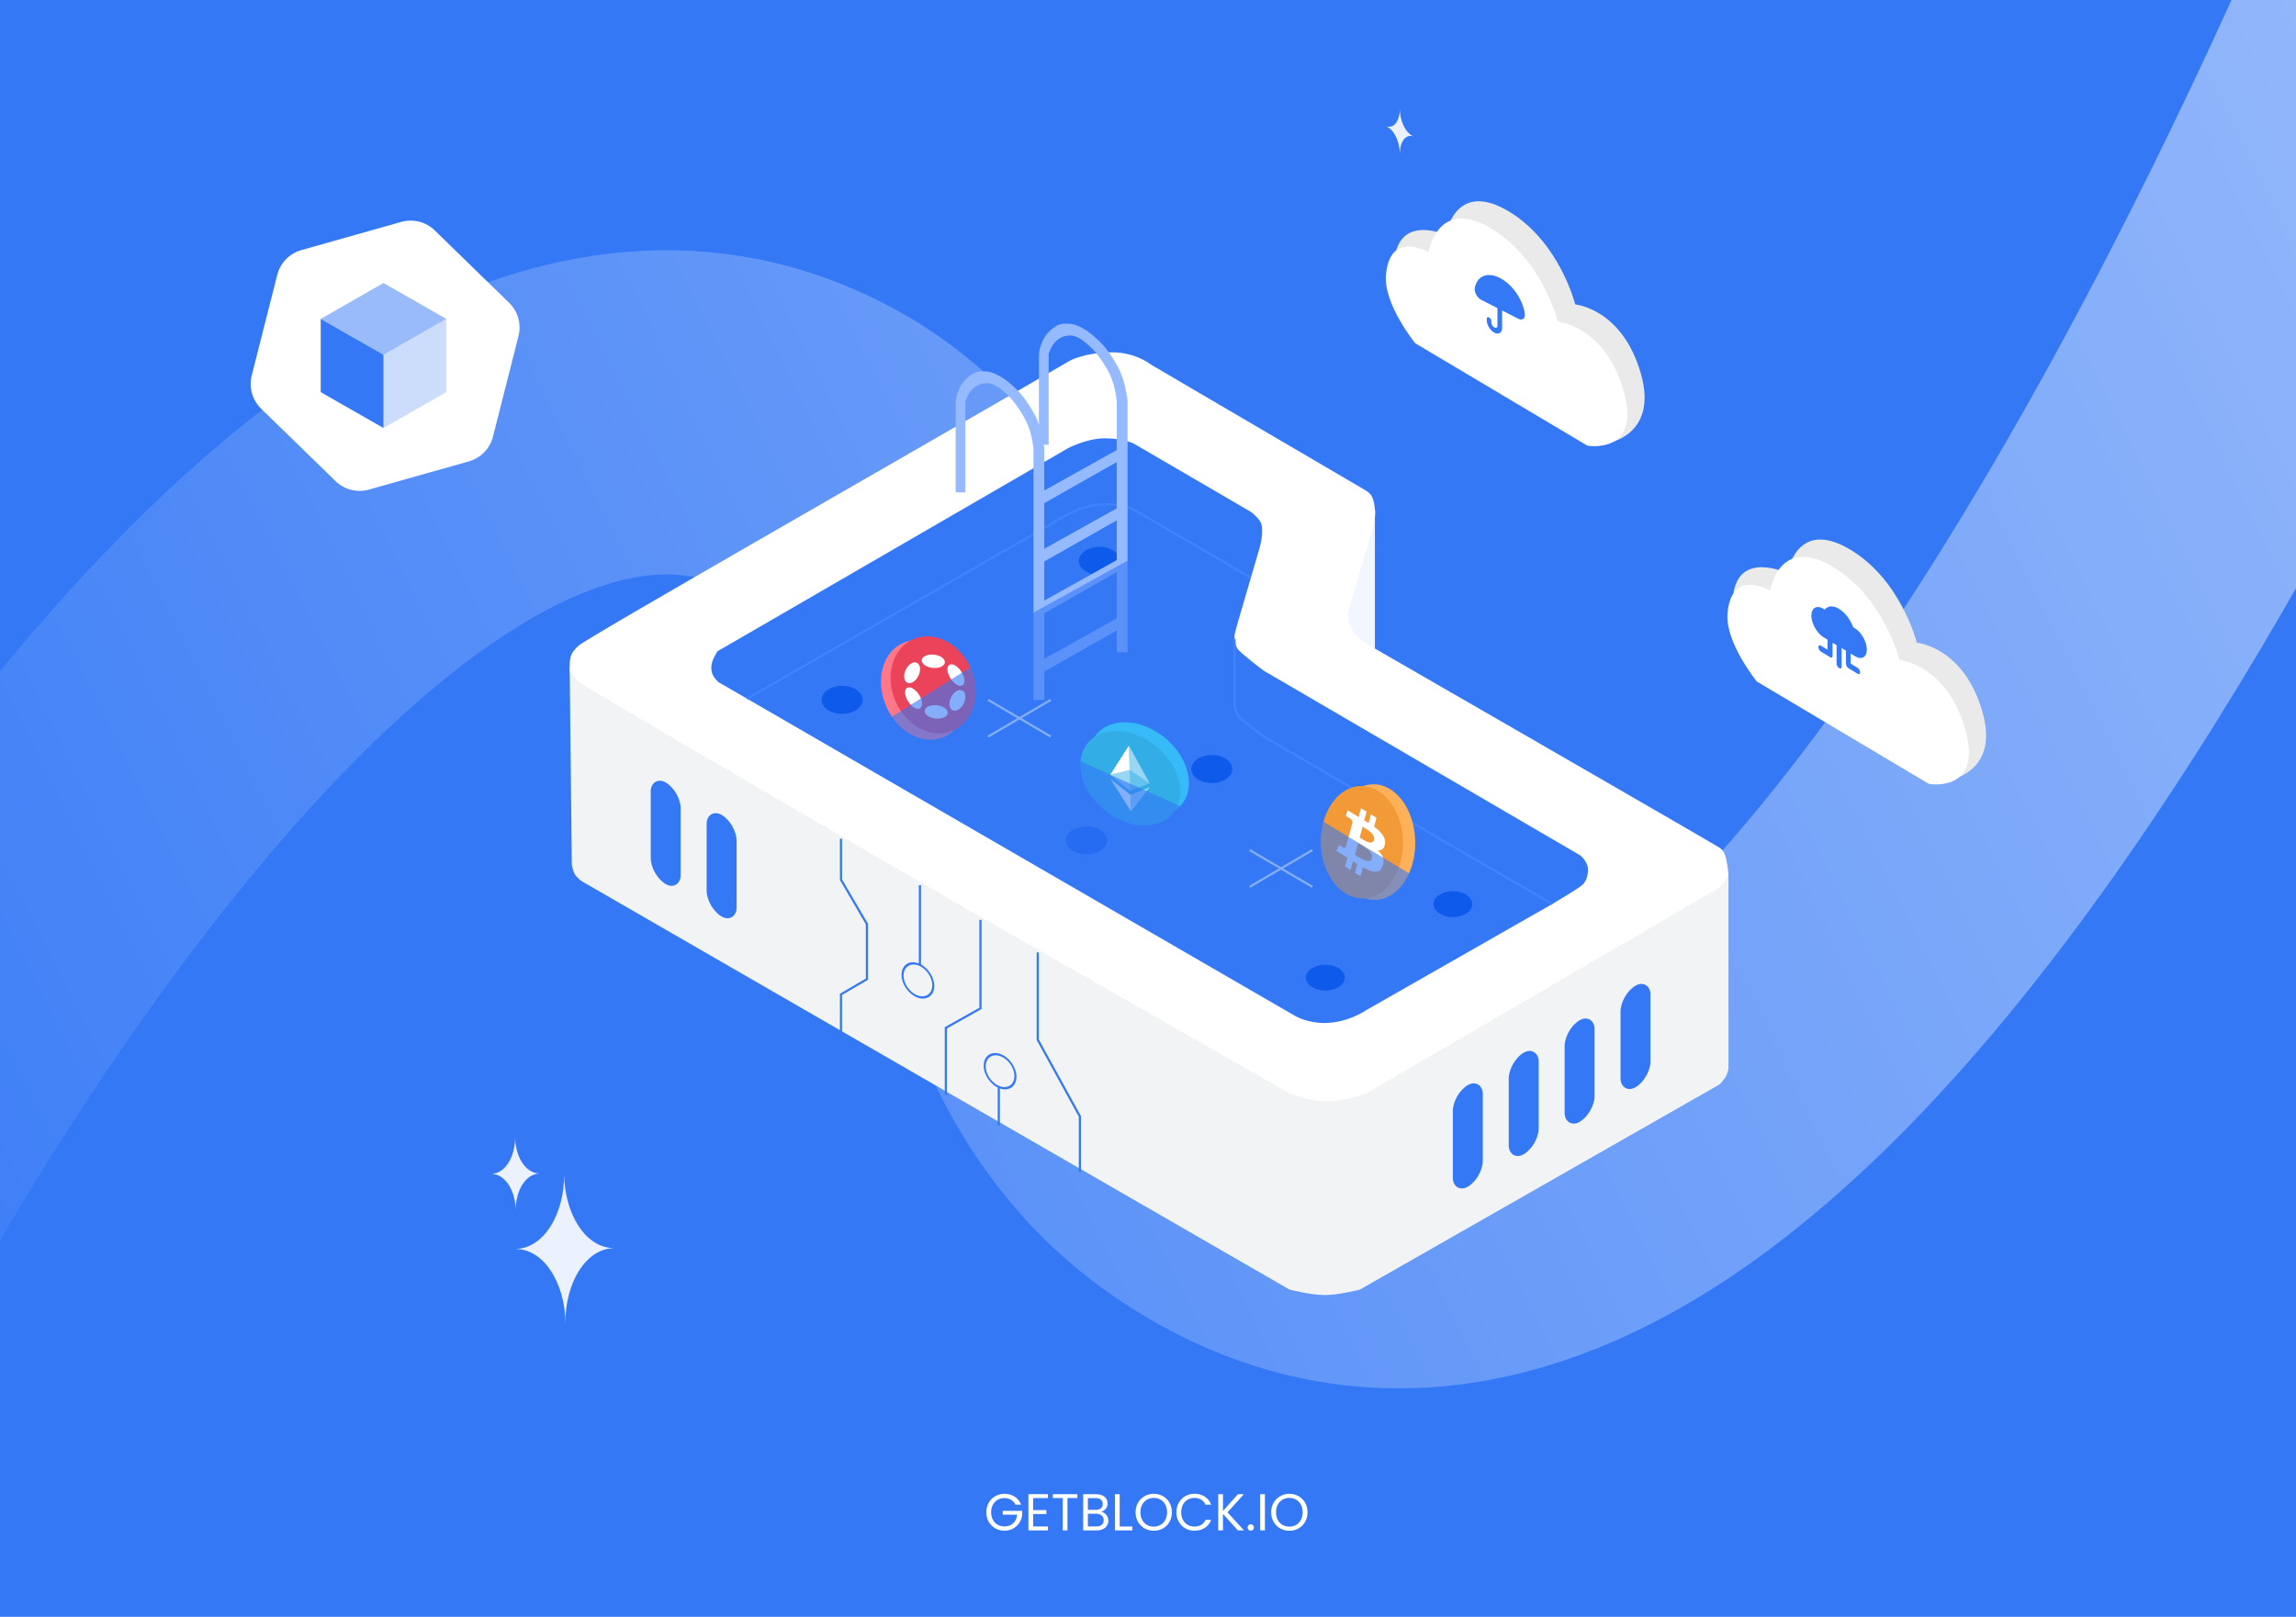
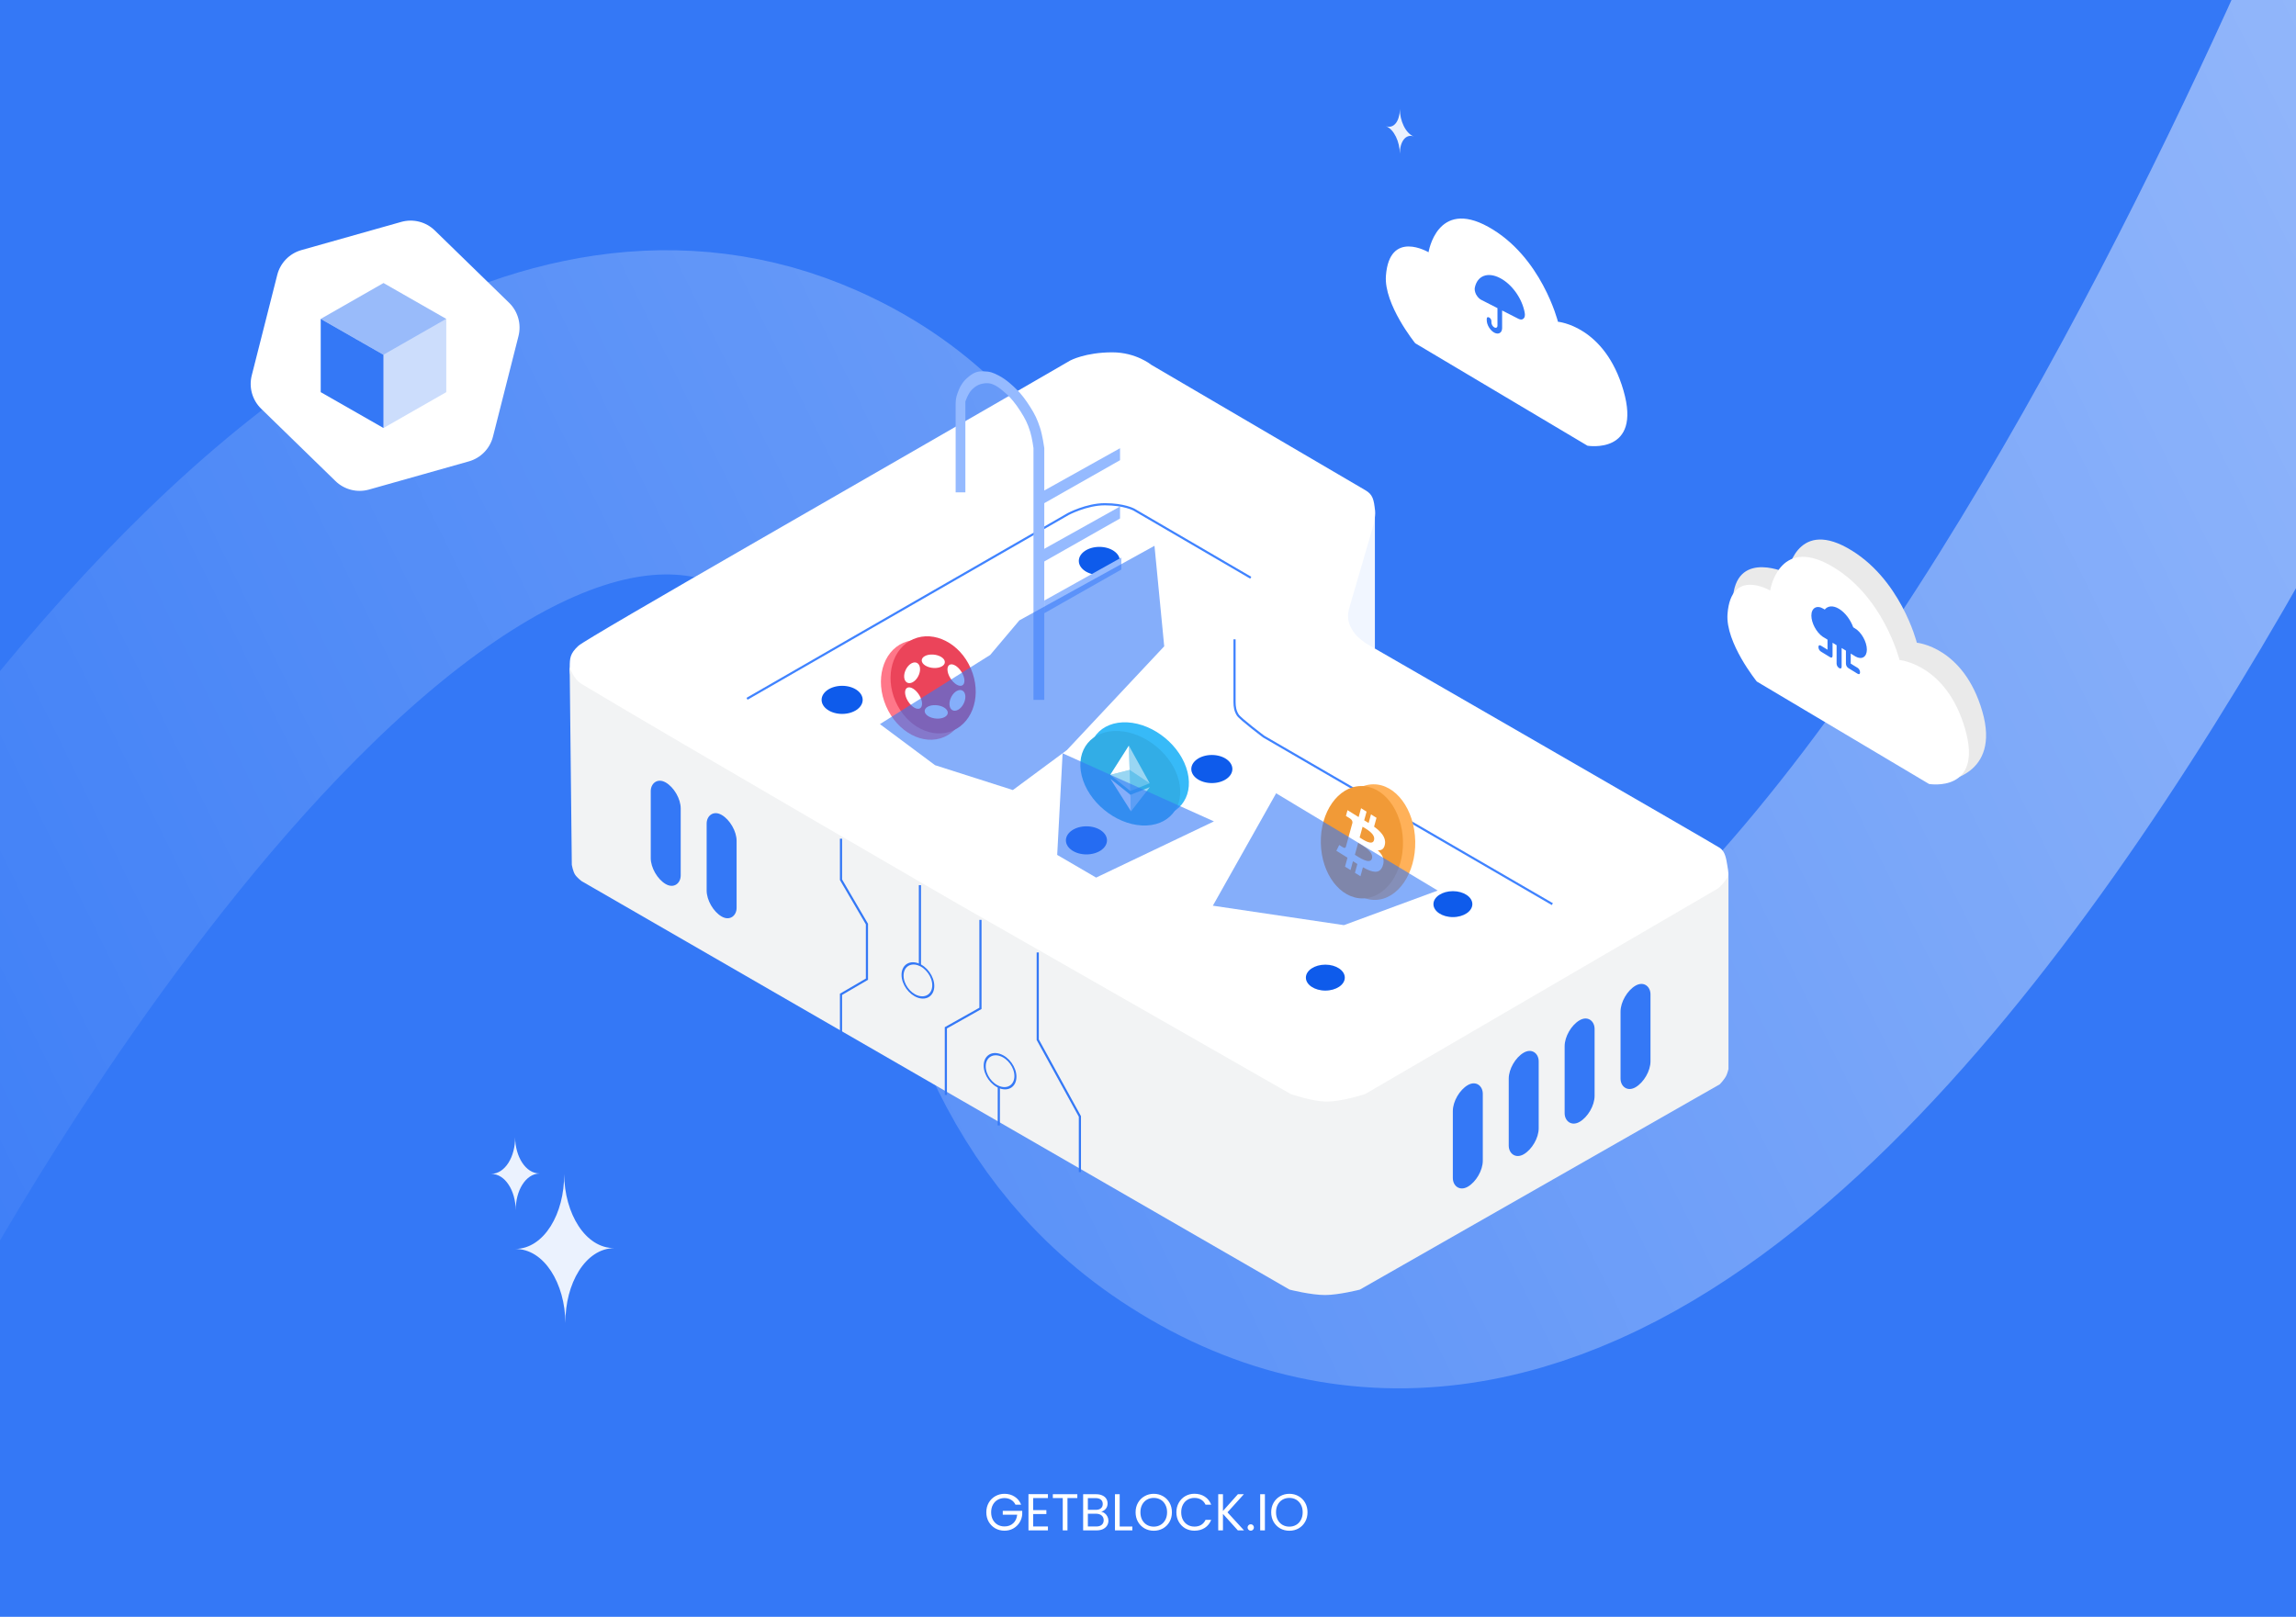
<svg xmlns="http://www.w3.org/2000/svg" width="1062" height="748" viewBox="0 0 1062 748" fill="none">
  <g clip-path="url(#clip0_486_881)">
    <rect width="1062" height="748" fill="#3478F6" />
    <path d="M-88 577.5C-88 577.5 155.828 109.984 366 203C504.709 264.389 433.744 455.427 560 539.5C840.193 726.08 1151 -88 1151 -88" stroke="url(#paint0_linear_486_881)" stroke-opacity="0.5" stroke-width="150" />
    <path opacity="0.9" d="M260.943 543.196C261.099 561.36 251.723 577.693 238.294 577.807C251.72 577.693 261.377 593.864 261.532 612.026C261.377 593.864 270.753 577.53 284.181 577.415C270.753 577.53 261.099 561.36 260.943 543.196Z" fill="white" />
    <path opacity="0.9" d="M238.259 526.097C238.335 535.011 233.734 543.025 227.144 543.081C233.733 543.025 238.471 550.961 238.548 559.873C238.471 550.961 243.072 542.945 249.662 542.889C243.072 542.945 238.335 535.011 238.259 526.097Z" fill="white" />
    <g filter="url(#filter0_d_486_881)">
      <path d="M899.173 349.378L820.597 295.289C820.597 295.289 800.139 276.261 801.673 263.379C804.174 242.378 826.757 253.196 826.757 253.196C826.757 253.196 830.659 228.279 854.377 241.433C879.099 255.143 886.617 285.344 886.617 285.344C886.617 285.344 908.232 287.214 916.906 317.103C925.579 346.993 899.173 349.378 899.173 349.378Z" fill="#EAEAEA" />
    </g>
    <g filter="url(#filter1_d_486_881)">
      <path d="M892.279 350.695L812.603 303.293C812.603 303.293 798.042 285.313 799.05 272.052C800.692 250.449 818.764 261.201 818.764 261.201C818.764 261.201 822.665 236.283 846.383 249.437C871.105 263.148 878.623 293.348 878.623 293.348C878.623 293.348 900.239 295.218 908.912 325.108C917.586 354.998 892.279 350.695 892.279 350.695Z" fill="white" />
    </g>
    <g clip-path="url(#clip1_486_881)">
      <path d="M843.439 294.776L843.206 294.633C843.089 294.561 843.089 294.561 842.973 294.49C840.173 292.5 837.839 288.197 837.839 284.776C837.839 281.219 840.406 279.781 843.439 281.64C843.673 281.783 843.906 281.926 844.023 281.998C845.423 280.256 847.873 279.978 850.673 281.694C853.473 283.41 855.923 286.69 857.206 290.213C857.439 290.356 857.673 290.499 857.906 290.642C860.939 292.364 863.506 296.947 863.506 300.505C863.506 303.926 861.173 305.369 858.256 303.719C858.139 303.647 858.139 303.647 858.023 303.576L857.789 303.433L856.039 302.36V307.013L859.189 308.943C859.889 309.372 860.356 310.205 860.356 311.026C860.356 311.847 859.889 312.109 859.189 311.68L854.989 309.106C854.289 308.677 853.823 307.844 853.823 307.023V301.002L851.839 299.787V308.407C851.839 309.228 851.373 309.489 850.673 309.06C849.973 308.631 849.506 307.798 849.506 306.977V298.494L847.639 297.35V303.37C847.639 304.191 847.173 304.453 846.473 304.024L842.273 301.45C841.573 301.021 841.106 300.188 841.106 299.367C841.106 298.546 841.573 298.284 842.273 298.713L845.306 300.572V295.92L843.439 294.776Z" fill="#3478F6" />
    </g>
    <path opacity="0.9" d="M647.479 50.39C647.479 55.858 644.792 59.758 641 58.359C644.791 59.758 647.479 65.641 647.479 71.108C647.479 65.641 650.166 61.74 653.958 63.139C650.166 61.74 647.479 55.858 647.479 50.39Z" fill="white" />
    <g filter="url(#filter2_d_486_881)">
-       <path d="M742 193.383L662.596 138.793C662.596 138.793 643.466 120.764 645 107.883C647.5 86.882 668.757 96.701 668.757 96.701C668.757 96.701 672.659 71.783 696.376 84.937C721.098 98.648 728.616 128.849 728.616 128.849C728.616 128.849 750.232 130.718 758.905 160.608C767.579 190.498 742 193.383 742 193.383Z" fill="#EAEAEA" />
-     </g>
+       </g>
    <g filter="url(#filter3_d_486_881)">
      <path d="M734.279 194.199L654.603 146.797C654.603 146.797 640.042 128.816 641.05 115.556C642.692 93.953 660.764 104.704 660.764 104.704C660.764 104.704 664.665 79.787 688.383 92.941C713.105 106.652 720.623 136.852 720.623 136.852C720.623 136.852 742.239 138.722 750.912 168.612C759.586 198.502 734.279 194.199 734.279 194.199Z" fill="white" />
    </g>
    <g clip-path="url(#clip2_486_881)">
      <path d="M705.256 144.736C704.071 138.082 699.327 131.43 693.721 128.574C688.115 125.718 683.372 127.535 682.186 132.981C681.971 133.839 682.186 135.038 682.725 136.159C683.372 137.336 684.234 138.259 685.097 138.699L692.643 142.544V150.65C692.643 151.497 691.996 151.893 691.242 151.509C690.487 151.124 689.84 150.069 689.84 149.222V148.617C689.84 147.891 689.409 147.187 688.762 146.858C688.115 146.528 687.684 146.792 687.684 147.518V148.123C687.684 150.301 689.301 152.94 691.242 153.929C693.182 154.917 694.799 153.926 694.799 151.749V143.642L702.346 147.487C703.316 147.982 704.178 147.937 704.717 147.365C705.256 146.913 705.472 145.934 705.256 144.736Z" fill="#3478F6" />
    </g>
    <path d="M635.95 300.152V235.867L602.455 293.421L635.95 300.152Z" fill="#F1F6FF" />
    <path d="M469.704 696.12C469.24 695.144 468.568 694.392 467.688 693.864C466.808 693.32 465.784 693.048 464.616 693.048C463.448 693.048 462.392 693.32 461.448 693.864C460.52 694.392 459.784 695.16 459.24 696.168C458.712 697.16 458.448 698.312 458.448 699.624C458.448 700.936 458.712 702.088 459.24 703.08C459.784 704.072 460.52 704.84 461.448 705.384C462.392 705.912 463.448 706.176 464.616 706.176C466.248 706.176 467.592 705.688 468.648 704.712C469.704 703.736 470.32 702.416 470.496 700.752H463.824V698.976H472.824V700.656C472.696 702.032 472.264 703.296 471.528 704.448C470.792 705.584 469.824 706.488 468.624 707.16C467.424 707.816 466.088 708.144 464.616 708.144C463.064 708.144 461.648 707.784 460.368 707.064C459.088 706.328 458.072 705.312 457.32 704.016C456.584 702.72 456.216 701.256 456.216 699.624C456.216 697.992 456.584 696.528 457.32 695.232C458.072 693.92 459.088 692.904 460.368 692.184C461.648 691.448 463.064 691.08 464.616 691.08C466.392 691.08 467.96 691.52 469.32 692.4C470.696 693.28 471.696 694.52 472.32 696.12H469.704ZM477.895 693.048V698.64H483.991V700.44H477.895V706.2H484.711V708H475.711V691.248H484.711V693.048H477.895ZM498.312 691.272V693.048H493.752V708H491.568V693.048H486.984V691.272H498.312ZM509.376 699.384C509.984 699.48 510.536 699.728 511.032 700.128C511.544 700.528 511.944 701.024 512.232 701.616C512.536 702.208 512.688 702.84 512.688 703.512C512.688 704.36 512.472 705.128 512.04 705.816C511.608 706.488 510.976 707.024 510.144 707.424C509.328 707.808 508.36 708 507.24 708H501V691.272H507C508.136 691.272 509.104 691.464 509.904 691.848C510.704 692.216 511.304 692.72 511.704 693.36C512.104 694 512.304 694.72 512.304 695.52C512.304 696.512 512.032 697.336 511.488 697.992C510.96 698.632 510.256 699.096 509.376 699.384ZM503.184 698.496H506.856C507.88 698.496 508.672 698.256 509.232 697.776C509.792 697.296 510.072 696.632 510.072 695.784C510.072 694.936 509.792 694.272 509.232 693.792C508.672 693.312 507.864 693.072 506.808 693.072H503.184V698.496ZM507.048 706.2C508.136 706.2 508.984 705.944 509.592 705.432C510.2 704.92 510.504 704.208 510.504 703.296C510.504 702.368 510.184 701.64 509.544 701.112C508.904 700.568 508.048 700.296 506.976 700.296H503.184V706.2H507.048ZM517.903 706.224H523.759V708H515.719V691.272H517.903V706.224ZM533.662 708.168C532.11 708.168 530.694 707.808 529.414 707.088C528.134 706.352 527.118 705.336 526.366 704.04C525.63 702.728 525.262 701.256 525.262 699.624C525.262 697.992 525.63 696.528 526.366 695.232C527.118 693.92 528.134 692.904 529.414 692.184C530.694 691.448 532.11 691.08 533.662 691.08C535.23 691.08 536.654 691.448 537.934 692.184C539.214 692.904 540.222 693.912 540.958 695.208C541.694 696.504 542.062 697.976 542.062 699.624C542.062 701.272 541.694 702.744 540.958 704.04C540.222 705.336 539.214 706.352 537.934 707.088C536.654 707.808 535.23 708.168 533.662 708.168ZM533.662 706.272C534.83 706.272 535.878 706 536.806 705.456C537.75 704.912 538.486 704.136 539.014 703.128C539.558 702.12 539.83 700.952 539.83 699.624C539.83 698.28 539.558 697.112 539.014 696.12C538.486 695.112 537.758 694.336 536.83 693.792C535.902 693.248 534.846 692.976 533.662 692.976C532.478 692.976 531.422 693.248 530.494 693.792C529.566 694.336 528.83 695.112 528.286 696.12C527.758 697.112 527.494 698.28 527.494 699.624C527.494 700.952 527.758 702.12 528.286 703.128C528.83 704.136 529.566 704.912 530.494 705.456C531.438 706 532.494 706.272 533.662 706.272ZM544.13 699.624C544.13 697.992 544.498 696.528 545.234 695.232C545.97 693.92 546.97 692.896 548.234 692.16C549.514 691.424 550.93 691.056 552.482 691.056C554.306 691.056 555.898 691.496 557.258 692.376C558.618 693.256 559.61 694.504 560.234 696.12H557.618C557.154 695.112 556.482 694.336 555.602 693.792C554.738 693.248 553.698 692.976 552.482 692.976C551.314 692.976 550.266 693.248 549.338 693.792C548.41 694.336 547.682 695.112 547.154 696.12C546.626 697.112 546.362 698.28 546.362 699.624C546.362 700.952 546.626 702.12 547.154 703.128C547.682 704.12 548.41 704.888 549.338 705.432C550.266 705.976 551.314 706.248 552.482 706.248C553.698 706.248 554.738 705.984 555.602 705.456C556.482 704.912 557.154 704.136 557.618 703.128H560.234C559.61 704.728 558.618 705.968 557.258 706.848C555.898 707.712 554.306 708.144 552.482 708.144C550.93 708.144 549.514 707.784 548.234 707.064C546.97 706.328 545.97 705.312 545.234 704.016C544.498 702.72 544.13 701.256 544.13 699.624ZM572.557 708L565.669 700.368V708H563.485V691.272H565.669V699.024L572.581 691.272H575.341L567.757 699.648L575.413 708H572.557ZM578.548 708.144C578.132 708.144 577.78 708 577.492 707.712C577.204 707.424 577.06 707.072 577.06 706.656C577.06 706.24 577.204 705.888 577.492 705.6C577.78 705.312 578.132 705.168 578.548 705.168C578.948 705.168 579.284 705.312 579.556 705.6C579.844 705.888 579.988 706.24 579.988 706.656C579.988 707.072 579.844 707.424 579.556 707.712C579.284 708 578.948 708.144 578.548 708.144ZM585.075 691.272V708H582.891V691.272H585.075ZM596.381 708.168C594.829 708.168 593.413 707.808 592.133 707.088C590.853 706.352 589.837 705.336 589.085 704.04C588.349 702.728 587.981 701.256 587.981 699.624C587.981 697.992 588.349 696.528 589.085 695.232C589.837 693.92 590.853 692.904 592.133 692.184C593.413 691.448 594.829 691.08 596.381 691.08C597.949 691.08 599.373 691.448 600.653 692.184C601.933 692.904 602.941 693.912 603.677 695.208C604.413 696.504 604.781 697.976 604.781 699.624C604.781 701.272 604.413 702.744 603.677 704.04C602.941 705.336 601.933 706.352 600.653 707.088C599.373 707.808 597.949 708.168 596.381 708.168ZM596.381 706.272C597.549 706.272 598.597 706 599.525 705.456C600.469 704.912 601.205 704.136 601.733 703.128C602.277 702.12 602.549 700.952 602.549 699.624C602.549 698.28 602.277 697.112 601.733 696.12C601.205 695.112 600.477 694.336 599.549 693.792C598.621 693.248 597.565 692.976 596.381 692.976C595.197 692.976 594.141 693.248 593.213 693.792C592.285 694.336 591.549 695.112 591.005 696.12C590.477 697.112 590.213 698.28 590.213 699.624C590.213 700.952 590.477 702.12 591.005 703.128C591.549 704.136 592.285 704.912 593.213 705.456C594.157 706 595.213 706.272 596.381 706.272Z" fill="white" />
    <path d="M263.53 308.597L263.528 308.78C263.508 310.963 263.642 312.285 264.528 314.28C265.432 316.314 268.028 318.78 268.028 318.78L593.528 506.78C593.528 506.78 605.119 512.047 613.028 512.28C619.157 512.461 628.528 509.78 628.528 509.78L793.528 413.78C793.528 413.78 798.039 410.455 799.028 407.28C799.783 404.856 799.436 403.285 799.028 400.78L798.973 400.438C798.42 397.029 797.92 393.945 795.528 392.28C793.057 390.559 632.028 297.78 632.028 297.78C632.028 297.78 627.748 294.953 626.028 292.28C624.358 289.683 623.543 287.867 623.528 284.78C623.518 282.789 624.528 279.78 624.528 279.78L635.028 243.78C635.028 243.78 636.343 239.218 636.028 236.28C635.47 231.071 635 228.8 631.528 226.78C628.056 224.76 532.528 168.78 532.528 168.78C532.528 168.78 525.502 163 514.5 163C502 163 495.028 166.78 495.028 166.78C406.184 218.329 271.528 295.059 267.528 298.78C263.587 302.446 263.568 304.513 263.53 308.597Z" fill="white" />
-     <path d="M331.881 301.298C331.881 301.298 329.058 305.422 329.03 308.415C329.015 309.969 329.111 310.91 329.742 312.33C330.387 313.778 332.237 315.533 332.237 315.533L599.528 470.279C599.528 470.279 605.028 473.279 612.528 473.279C623.528 473.279 632.028 467.279 632.028 467.279L717.028 418.779C717.028 418.779 730.355 410.953 732.028 409.279C732.528 408.779 734.528 406.779 734.528 402.279C734.528 398.639 731.028 395.779 731.028 395.779L584.528 310.279C584.528 310.279 573.754 302.182 572.528 300.279C571.338 298.431 571.039 296.477 571.028 294.279C571.021 292.862 573.028 286.279 573.028 286.279L582.528 253.779C582.528 253.779 584.528 247.279 583.528 242.779C582.894 239.927 578.528 236.779 578.528 236.779L524.528 205.284C524.528 205.284 520.028 202.783 511.028 202.783C502.526 202.784 494.033 207.342 494.033 207.342L331.881 301.298Z" fill="#3478F6" />
    <path d="M345.528 323.279L494.033 237.839C494.033 237.839 502.526 233.28 511.028 233.279C520.028 233.279 524.528 235.78 524.528 235.78L578.528 267.275M571.028 295.779C571.028 295.779 571.021 323.358 571.028 324.775C571.039 326.973 571.338 328.927 572.528 330.775C573.754 332.678 584.528 340.775 584.528 340.775L718.028 418.279" stroke="#4083FF" />
    <path d="M269.108 316.485C314.979 343.956 442.987 418.119 442.987 418.119L596.987 506.119C596.987 506.119 606.593 509.438 612.987 509.619C620.337 509.828 631.487 506.119 631.487 506.119L794.487 411.119C794.487 411.119 795.691 410.346 797.487 408.119C798.371 407.023 799.487 405.119 799.487 405.119V494.619C799.487 494.619 799.02 496.505 798.487 497.619C797.645 499.381 795.487 501.619 795.487 501.619L628.987 596.62C628.987 596.62 619.311 599.09 612.987 599.12C606.47 599.15 596.487 596.62 596.487 596.62L268.987 407.619C268.987 407.619 266.876 406.017 265.987 404.619C264.992 403.056 264.487 400.119 264.487 400.119L263.5 308.5C263.5 308.5 264.992 314.02 269.108 316.485Z" fill="#F2F3F4" />
    <path d="M457.028 323.777L486.028 340.777" stroke="white" />
    <path d="M457.028 340.777L486.028 323.777" stroke="white" />
    <path d="M578.028 393.277L607.028 410.277" stroke="white" />
    <path d="M578.028 410.277L607.028 393.277" stroke="white" />
    <ellipse cx="502.528" cy="388.777" rx="9.5" ry="6.5" fill="#0E5BEB" />
    <ellipse cx="508.5" cy="259.5" rx="9.5" ry="6.5" fill="#0E5BEB" />
    <ellipse cx="389.528" cy="323.777" rx="9.5" ry="6.5" fill="#0E5BEB" />
    <ellipse cx="560.528" cy="355.777" rx="9.5" ry="6.5" fill="#0E5BEB" />
    <ellipse cx="613.028" cy="452.277" rx="9" ry="6" fill="#0E5BEB" />
    <ellipse cx="672.028" cy="418.277" rx="9" ry="6" fill="#0E5BEB" />
    <ellipse cx="427.292" cy="319.158" rx="19" ry="23.75" transform="rotate(-23.391 427.292 319.158)" fill="#FF7789" />
    <ellipse cx="431.619" cy="316.833" rx="19" ry="23.056" transform="rotate(-23.391 431.619 316.833)" fill="#EB445A" />
    <path d="M431.87 309.029C434.822 309.184 437.134 307.918 437.035 306.201C436.935 304.485 434.461 302.968 431.509 302.813C428.557 302.659 426.245 303.925 426.344 305.641C426.444 307.357 428.918 308.874 431.87 309.029Z" fill="white" />
    <path d="M433.228 332.447C436.18 332.602 438.493 331.336 438.393 329.619C438.294 327.903 435.82 326.386 432.868 326.231C429.916 326.077 427.603 327.343 427.703 329.059C427.802 330.775 430.276 332.292 433.228 332.447Z" fill="white" />
    <path d="M424.671 312.94C425.999 310.462 425.828 307.693 424.291 306.756C422.753 305.82 420.43 307.069 419.102 309.548C417.775 312.026 417.945 314.795 419.482 315.731C421.02 316.668 423.343 315.418 424.671 312.94Z" fill="white" />
    <path d="M445.632 325.709C446.96 323.231 446.79 320.463 445.254 319.527C443.717 318.591 441.395 319.841 440.067 322.319C438.739 324.798 438.909 327.566 440.445 328.502C441.982 329.438 444.304 328.188 445.632 325.709Z" fill="white" />
    <path d="M425.507 327.721C426.945 326.94 426.794 324.173 425.17 321.54C423.546 318.907 421.063 317.405 419.625 318.186C418.187 318.967 418.338 321.734 419.963 324.367C421.587 327 424.069 328.502 425.507 327.721Z" fill="white" />
    <path d="M445.113 317.078C446.55 316.297 446.398 313.53 444.774 310.897C443.15 308.264 440.668 306.762 439.231 307.542C437.794 308.323 437.946 311.09 439.57 313.723C441.194 316.356 443.676 317.858 445.113 317.078Z" fill="white" />
    <ellipse rx="19" ry="26.736" transform="matrix(-1 0.02 0.02 1 635.609 389.581)" fill="#FFB159" />
    <ellipse rx="19" ry="25.991" transform="matrix(-1 0.02 0.02 1 629.939 389.639)" fill="#F19A37" />
    <path d="M640.604 390.508C641.123 387.375 638.785 384.765 635.568 382.436L636.694 378.343L634.141 376.757L633.045 380.743C632.375 380.327 631.685 379.913 631.001 379.504L632.101 375.49L629.551 373.906L628.429 377.999L623.281 374.81L622.551 377.473C622.551 377.473 624.445 378.609 624.405 378.623C625.438 379.266 625.614 380.061 625.573 380.627L622.494 391.844C622.361 392.133 622.031 392.521 621.309 392.072C621.334 392.121 619.454 390.917 619.454 390.917L618.129 393.583L623.269 396.793L622.133 400.936L624.682 402.52L625.807 398.422C626.505 398.872 627.179 399.297 627.84 399.707L626.719 403.785L629.271 405.371L630.407 401.237C634.764 403.662 638.057 404.472 639.508 400.771C640.678 397.79 639.541 395.428 637.263 393.343C638.944 393.525 640.225 392.804 640.602 390.509L640.604 390.508ZM634.601 397.145C633.751 400.239 628.424 396.518 626.693 395.444L628.2 389.958C629.929 391.033 635.486 393.916 634.602 397.145L634.601 397.145ZM635.541 388.667C634.768 391.484 630.333 388.343 628.891 387.447L630.256 382.469C631.698 383.365 636.346 385.73 635.539 388.666" fill="white" />
    <path d="M482.433 233.114V227.251L518.063 207.357V212.902L482.433 233.114Z" fill="#95BAFF" />
    <path d="M482.433 260.083V254.22L518.063 234.326V239.871L482.433 260.083Z" fill="#95BAFF" />
    <path d="M483.028 283.696V277.833L518.658 257.939V263.484L483.028 283.696Z" fill="#95BAFF" />
-     <path d="M483.028 310.665V304.802L518.658 284.908V290.453L483.028 310.665Z" fill="#95BAFF" />
    <path d="M446.528 227.783H442.028C442.028 227.783 442.028 190.283 442.028 186.783C442.029 184.178 442.567 182.704 443.528 180.283C444.323 178.283 445.705 176.149 448.028 174.283C450.435 172.349 451.942 171.712 455.028 171.778C457.93 171.84 459.46 172.43 462.028 173.783C465.59 175.66 468.377 178.354 470.353 180.283C472.329 182.212 474.378 184.88 476.528 188.283C478.721 191.754 479.736 193.887 481.028 197.783C482.222 201.382 483.028 207.283 483.028 207.283V323.783H478.028V207.283C478.028 207.283 477.413 202.636 476.528 199.783C475.313 195.862 474.221 193.754 472.028 190.283C469.878 186.88 467.351 183.789 465.528 182.283C463.706 180.777 460.21 176.981 456.028 177.283C453.24 177.485 451.528 178.329 449.528 180.283C447.779 181.993 446.528 185.783 446.528 185.783V227.783Z" fill="#95BAFF" />
-     <path d="M485.042 205.731H480.542C480.542 205.731 480.542 168.231 480.542 164.731C480.542 162.125 481.08 160.652 482.042 158.231C482.837 156.23 484.219 154.097 486.542 152.23C488.949 150.296 490.455 149.66 493.542 149.725C496.444 149.787 497.974 150.378 500.542 151.731C504.104 153.607 506.891 156.301 508.866 158.231C510.842 160.16 512.892 162.828 515.042 166.231C517.235 169.701 518.25 171.834 519.542 175.731C520.736 179.329 521.542 185.231 521.542 185.231V301.731H516.542V185.231C516.542 185.231 515.926 180.584 515.042 177.731C513.827 173.809 512.735 171.701 510.542 168.231C508.392 164.828 505.864 161.737 504.042 160.231C502.22 158.725 498.724 154.928 494.542 155.231C491.754 155.433 490.041 156.276 488.042 158.231C486.292 159.941 485.042 163.731 485.042 163.731V205.731Z" fill="#95BAFF" />
    <path d="M389 388V407L401 427.5V453L389 460V478.561" stroke="#3478F6" />
    <path d="M425.5 409.5V446.613" stroke="#3478F6" />
    <path d="M453.5 425.557V466.501L437.5 475.501V506.565" stroke="#3478F6" />
    <path d="M480 440.617V481L499.5 516.5V542.247" stroke="#3478F6" />
    <circle r="7.5" transform="matrix(0.947 0.321 0 1 462.575 495.572)" stroke="#3478F6" />
    <circle r="7.5" transform="matrix(0.947 0.321 0 1 424.575 453.572)" stroke="#3478F6" />
    <path d="M462 503L461.984 520.659" stroke="#3478F6" />
    <rect width="16" height="47" rx="8" transform="matrix(0.866 -0.5 0 1 672 506)" fill="#3478F6" />
    <rect width="16" height="47" rx="8" transform="matrix(0.866 -0.5 0 1 697.856 491)" fill="#3478F6" />
    <rect width="16" height="47" rx="8" transform="matrix(-0.866 -0.5 0 1 340.713 381)" fill="#3478F6" />
    <rect width="16" height="47" rx="8" transform="matrix(-0.866 -0.5 0 1 314.856 366)" fill="#3478F6" />
    <rect width="16" height="47" rx="8" transform="matrix(0.866 -0.5 0 1 723.713 476)" fill="#3478F6" />
    <rect width="16" height="47" rx="8" transform="matrix(0.866 -0.5 0 1 749.569 460)" fill="#3478F6" />
    <path d="M665 412L590.266 367L575.633 393L561 419L621.623 428L665 412Z" fill="#3478F6" fill-opacity="0.6" />
    <circle r="22.5" transform="matrix(0.999 0.052 0.238 0.971 526.813 356.034)" fill="#37BAF8" />
    <circle r="22.5" transform="matrix(0.999 0.052 0.238 0.971 522.813 360.034)" fill="#32ADE6" />
    <path d="M538.5 299L534 252.5L471.5 287L458 303L407 335L432.5 354L468.5 365.5L493.5 347L538.5 299Z" fill="#3478F6" fill-opacity="0.6" />
    <path d="M522.508 356.196L531.784 362.373L522.137 344.941L522.508 356.196Z" fill="white" fill-opacity="0.5" />
    <path d="M522.508 356.189L522.136 344.942L513.511 358.49L522.508 356.189Z" fill="white" />
    <path d="M523.14 375.358L531.848 364.146L522.888 367.719L523.14 375.358Z" fill="white" fill-opacity="0.5" />
    <path d="M513.569 360.26L523.14 375.357L522.888 367.717L513.569 360.26Z" fill="white" />
    <path d="M522.508 356.189L522.83 365.951L531.784 362.375L522.508 356.189Z" fill="white" fill-opacity="0.25" />
    <path d="M522.507 356.19L513.511 358.491L522.83 365.951L522.507 356.19Z" fill="white" fill-opacity="0.5" />
    <path d="M561.5 380L491.5 348.5L489 395.5L507 406L561.5 380Z" fill="#3478F6" fill-opacity="0.6" />
    <g filter="url(#filter4_d_486_881)">
      <path d="M185.589 98.664C191.09 97.111 197.002 98.611 201.098 102.599L235.48 136.076C239.575 140.063 241.232 145.933 239.826 151.474L228.026 197.988C226.62 203.528 222.365 207.898 216.864 209.451L170.681 222.488C165.18 224.041 159.268 222.541 155.172 218.554L120.791 185.077C116.695 181.089 115.038 175.219 116.444 169.679L128.245 123.165C129.65 117.624 133.905 113.254 139.407 111.701L185.589 98.664Z" fill="white" />
      <path d="M177.384 160.129V194.013L148.344 177.417V143.533L177.384 160.129Z" fill="#3478F6" />
      <path opacity="0.25" d="M177.383 160.129L206.423 143.533V177.417L177.383 194.013V160.129Z" fill="#3478F6" />
      <path opacity="0.5" d="M177.384 126.936L206.423 143.532L177.384 160.128L148.344 143.532L177.384 126.936Z" fill="#3478F6" />
    </g>
  </g>
  <defs>
    <filter id="filter0_d_486_881" x="777.591" y="225.6" width="165.064" height="159.779" filterUnits="userSpaceOnUse" color-interpolation-filters="sRGB">
      <feFlood flood-opacity="0" result="BackgroundImageFix" />
      <feColorMatrix in="SourceAlpha" type="matrix" values="0 0 0 0 0 0 0 0 0 0 0 0 0 0 0 0 0 0 127 0" result="hardAlpha" />
      <feOffset dy="12" />
      <feGaussianBlur stdDeviation="12" />
      <feComposite in2="hardAlpha" operator="out" />
      <feColorMatrix type="matrix" values="0 0 0 0 0 0 0 0 0 0 0 0 0 0 0 0 0 0 0.025 0" />
      <feBlend mode="normal" in2="BackgroundImageFix" result="effect1_dropShadow_486_881" />
      <feBlend mode="normal" in="SourceGraphic" in2="effect1_dropShadow_486_881" result="shape" />
    </filter>
    <filter id="filter1_d_486_881" x="775" y="233.604" width="159.723" height="153.307" filterUnits="userSpaceOnUse" color-interpolation-filters="sRGB">
      <feFlood flood-opacity="0" result="BackgroundImageFix" />
      <feColorMatrix in="SourceAlpha" type="matrix" values="0 0 0 0 0 0 0 0 0 0 0 0 0 0 0 0 0 0 127 0" result="hardAlpha" />
      <feOffset dy="12" />
      <feGaussianBlur stdDeviation="12" />
      <feComposite in2="hardAlpha" operator="out" />
      <feColorMatrix type="matrix" values="0 0 0 0 0 0 0 0 0 0 0 0 0 0 0 0 0 0 0.025 0" />
      <feBlend mode="normal" in2="BackgroundImageFix" result="effect1_dropShadow_486_881" />
      <feBlend mode="normal" in="SourceGraphic" in2="effect1_dropShadow_486_881" result="shape" />
    </filter>
    <filter id="filter2_d_486_881" x="620.912" y="69.103" width="163.788" height="160.279" filterUnits="userSpaceOnUse" color-interpolation-filters="sRGB">
      <feFlood flood-opacity="0" result="BackgroundImageFix" />
      <feColorMatrix in="SourceAlpha" type="matrix" values="0 0 0 0 0 0 0 0 0 0 0 0 0 0 0 0 0 0 127 0" result="hardAlpha" />
      <feOffset dy="12" />
      <feGaussianBlur stdDeviation="12" />
      <feComposite in2="hardAlpha" operator="out" />
      <feColorMatrix type="matrix" values="0 0 0 0 0 0 0 0 0 0 0 0 0 0 0 0 0 0 0.025 0" />
      <feBlend mode="normal" in2="BackgroundImageFix" result="effect1_dropShadow_486_881" />
      <feBlend mode="normal" in="SourceGraphic" in2="effect1_dropShadow_486_881" result="shape" />
    </filter>
    <filter id="filter3_d_486_881" x="617" y="77.107" width="159.723" height="153.307" filterUnits="userSpaceOnUse" color-interpolation-filters="sRGB">
      <feFlood flood-opacity="0" result="BackgroundImageFix" />
      <feColorMatrix in="SourceAlpha" type="matrix" values="0 0 0 0 0 0 0 0 0 0 0 0 0 0 0 0 0 0 127 0" result="hardAlpha" />
      <feOffset dy="12" />
      <feGaussianBlur stdDeviation="12" />
      <feComposite in2="hardAlpha" operator="out" />
      <feColorMatrix type="matrix" values="0 0 0 0 0 0 0 0 0 0 0 0 0 0 0 0 0 0 0.025 0" />
      <feBlend mode="normal" in2="BackgroundImageFix" result="effect1_dropShadow_486_881" />
      <feBlend mode="normal" in="SourceGraphic" in2="effect1_dropShadow_486_881" result="shape" />
    </filter>
    <filter id="filter4_d_486_881" x="111.952" y="98.062" width="132.366" height="133.027" filterUnits="userSpaceOnUse" color-interpolation-filters="sRGB">
      <feFlood flood-opacity="0" result="BackgroundImageFix" />
      <feColorMatrix in="SourceAlpha" type="matrix" values="0 0 0 0 0 0 0 0 0 0 0 0 0 0 0 0 0 0 127 0" result="hardAlpha" />
      <feOffset dy="4" />
      <feGaussianBlur stdDeviation="2" />
      <feComposite in2="hardAlpha" operator="out" />
      <feColorMatrix type="matrix" values="0 0 0 0 0 0 0 0 0 0 0 0 0 0 0 0 0 0 0.25 0" />
      <feBlend mode="normal" in2="BackgroundImageFix" result="effect1_dropShadow_486_881" />
      <feBlend mode="normal" in="SourceGraphic" in2="effect1_dropShadow_486_881" result="shape" />
    </filter>
    <linearGradient id="paint0_linear_486_881" x1="1151" y1="-100.5" x2="-199" y2="563.5" gradientUnits="userSpaceOnUse">
      <stop stop-color="white" />
      <stop offset="1" stop-color="white" stop-opacity="0" />
    </linearGradient>
    <clipPath id="clip0_486_881">
      <rect width="1062" height="748" fill="white" />
    </clipPath>
    <clipPath id="clip1_486_881">
      <rect width="32.839" height="32.839" fill="white" transform="matrix(-0.853 -0.522 0 1 864.673 287.537)" />
    </clipPath>
    <clipPath id="clip2_486_881">
      <rect width="29.038" height="29.038" fill="white" transform="matrix(0.891 0.454 0 1 681 120.883)" />
    </clipPath>
  </defs>
</svg>